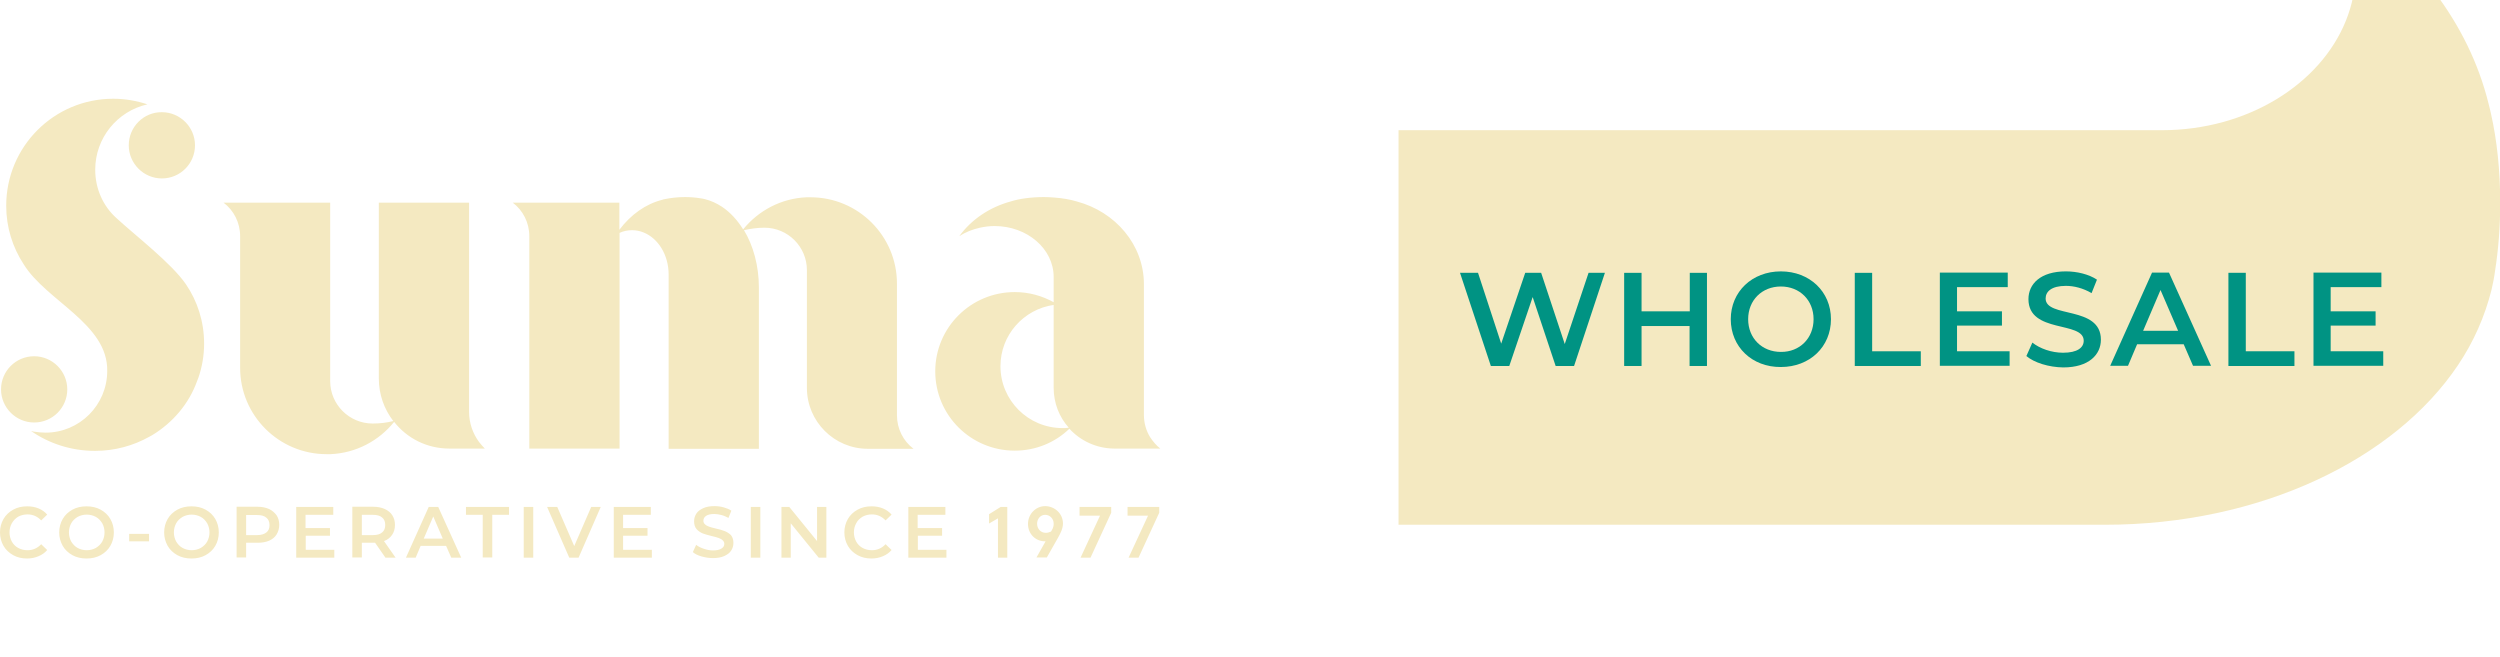
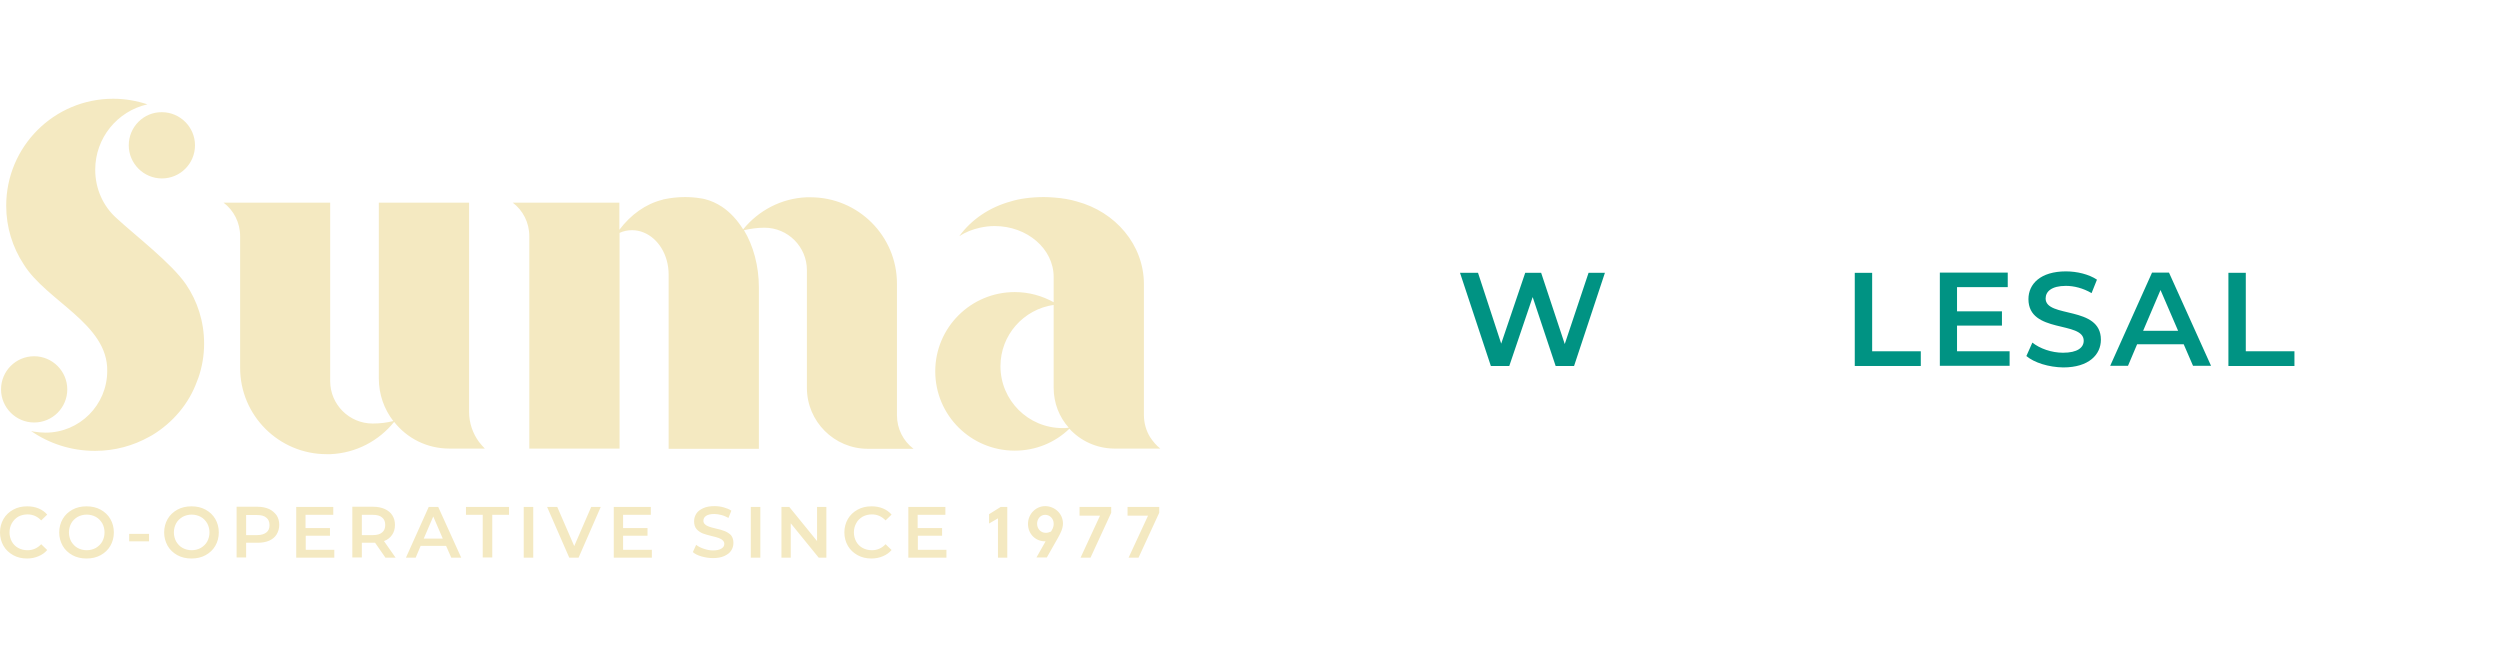
<svg xmlns="http://www.w3.org/2000/svg" xmlns:xlink="http://www.w3.org/1999/xlink" version="1.1" id="Layer_1" x="0px" y="0px" viewBox="0 0 1207.7 317.5" style="enable-background:new 0 0 1207.7 317.5;" xml:space="preserve">
  <style type="text/css">
	.st0{fill:#009383;}
	.st1{fill:#F4E9C1;}
	.st2{clip-path:url(#SVGID_00000018238531447754423830000007204000287799949482_);}
	.st3{clip-path:url(#SVGID_00000079465167255021013750000017088405345650414980_);}
	.st4{clip-path:url(#SVGID_00000021094431754233732730000003223675284919550609_);fill:#F4E9C1;}
	.st5{clip-path:url(#SVGID_00000062161746047016515670000016952490137896182963_);}
	.st6{clip-path:url(#SVGID_00000018213884749177411890000009015058144410881725_);}
	.st7{clip-path:url(#SVGID_00000088131658670258162120000005078087620763694499_);fill:#F4E9C1;}
</style>
  <path class="st1" d="M350.2,256.6c-1.2-0.5-2.7-0.9-4.5-1.3c-1.3-0.3-2.4-0.6-3.2-0.9c-0.8-0.3-1.4-0.6-1.9-1.1  c-0.5-0.4-0.8-1-0.8-1.7c0-1,0.4-1.8,1.3-2.4c0.9-0.6,2.2-0.9,4-0.9c1.1,0,2.2,0.2,3.4,0.5c1.2,0.3,2.3,0.8,3.4,1.4l1.4-3.5  c-1-0.7-2.3-1.2-3.7-1.6c-1.4-0.4-2.9-0.6-4.4-0.6c-2.2,0-4,0.3-5.5,1c-1.5,0.7-2.6,1.5-3.3,2.6c-0.7,1.1-1.1,2.3-1.1,3.7  c0,1.6,0.4,2.9,1.2,3.8c0.8,0.9,1.8,1.6,3,2.1c1.2,0.4,2.7,0.9,4.5,1.3c1.3,0.3,2.4,0.6,3.2,0.9c0.8,0.3,1.4,0.6,1.9,1.1  c0.5,0.5,0.8,1,0.8,1.7c0,1-0.4,1.7-1.4,2.3c-0.9,0.6-2.3,0.9-4.1,0.9c-1.5,0-2.9-0.3-4.4-0.8c-1.5-0.5-2.7-1.1-3.7-1.9l-1.6,3.5  c1,0.9,2.4,1.6,4.2,2.1c1.8,0.5,3.6,0.8,5.5,0.8c2.1,0,4-0.3,5.5-1c1.5-0.7,2.6-1.5,3.3-2.6c0.7-1.1,1.1-2.3,1.1-3.7  c0-1.6-0.4-2.8-1.2-3.8C352.4,257.8,351.4,257.1,350.2,256.6 M394.8,261.5l-13.5-16.6h-3.8v24.5h4.5v-16.6l13.5,16.6h3.7v-24.5h-4.5  V261.5z M362.7,269.4h4.6v-24.5h-4.6V269.4z M301,258.8h11.8v-3.7H301v-6.4h13.4v-3.8h-17.9v24.5h18.4v-3.8H301V258.8z M277.4,263.8  l-8.2-18.9h-4.9l10.7,24.5h4.5l10.7-24.5h-4.6L277.4,263.8z M225.1,248.7h8.1v20.6h4.6v-20.6h8.1v-3.8h-20.8V248.7z M253,269.4h4.6  v-24.5H253V269.4z M416.7,249.6c1.3-0.7,2.8-1.1,4.5-1.1c2.6,0,4.8,1,6.6,2.9l2.9-2.8c-1.1-1.3-2.5-2.3-4.2-3c-1.7-0.7-3.5-1-5.5-1  c-2.5,0-4.7,0.5-6.7,1.6c-2,1.1-3.6,2.6-4.7,4.5s-1.7,4.1-1.7,6.5c0,2.4,0.6,4.6,1.7,6.5c1.1,1.9,2.7,3.4,4.7,4.5  c2,1.1,4.2,1.6,6.7,1.6c2,0,3.9-0.4,5.5-1.1c1.7-0.7,3.1-1.7,4.2-3l-2.9-2.8c-1.8,1.9-4,2.9-6.6,2.9c-1.7,0-3.2-0.4-4.5-1.1  c-1.3-0.7-2.4-1.8-3.1-3.1c-0.7-1.3-1.1-2.8-1.1-4.4c0-1.7,0.4-3.1,1.1-4.4C414.3,251.4,415.4,250.4,416.7,249.6 M204.7,260.2  l4.6-10.7l4.6,10.7H204.7z M207.1,244.9l-11,24.5h4.7l2.4-5.7h12.3l2.5,5.7h4.8l-11.1-24.5H207.1z M544.6,249.1h10l-9.4,20.3h4.8  l10-21.7v-2.8h-15.3V249.1z M521.4,249.1h10l-9.4,20.3h4.8l10-21.7v-2.8h-15.3V249.1z M513.3,206.8c-16.6,0-30-13.4-30-29.9  c0-15.1,11.2-27.5,25.7-29.6v40c0,7.4,2.7,14.2,7.3,19.3C515.3,206.8,514.3,206.8,513.3,206.8 M555.6,211.2c-1.9-3.1-3-6.8-3-10.7  v-63.2c0-19-13.7-35-32.5-40c-3-0.9-6.8-1.6-11.1-1.9c-1.5-0.1-3.1-0.2-4.7-0.2c-6.2,0-11.9,0.8-16,2.1  c-10.3,2.8-19.1,8.8-24.9,16.8c2.9-1.9,6.3-3.3,10-4.1c2.3-0.5,4.6-0.8,7.1-0.8c15.7,0,28.5,11,28.5,24.6V146  c-5.6-3.1-11.9-4.9-18.8-4.9c-21.2,0-38.4,17.1-38.4,38.3s17.2,38.3,38.4,38.3c10.3,0,19.6-4,26.4-10.6c5.3,5.8,13,9.5,21.5,9.6  h22.4C558.6,215.2,557,213.3,555.6,211.2 M443.3,258.8h11.8v-3.7h-11.8v-6.4h13.4v-3.8h-17.9v24.5h18.4v-3.8h-13.8V258.8z   M477.8,248.4v4.5l4.3-2.5v19h4.5v-24.5h-3.2L477.8,248.4z M507.7,256.8c-0.9,0.4-1.7,0.6-2.5,0.6c-2.5,0-4.2-2-4.2-4.4  c0-2.3,1.6-4.3,3.9-4.3c2.3,0,4.1,1.9,4.1,4.2C509.1,254.6,508.3,255.9,507.7,256.8 M504.9,244.5c-4.5,0-8.3,3.8-8.3,8.6  c0,4.9,3.7,8.4,8.2,8.4h0.3l-4.4,7.8h5l5.5-9.7c1.2-2.2,2.3-4.3,2.3-6.8C513.4,247.8,509.2,244.5,504.9,244.5 M389.8,130.5v49.9l0,7  c0,16.2,13.2,29.4,29.4,29.4h22.1c-4.9-3.7-8-9.6-8-16.2v-63.6c0-23-18.7-41.7-41.8-41.7c-0.6,0-1.2,0-1.8,0  c-12.4,0.5-23.4,6.5-30.7,15.5c-2.8-4.5-6.3-8.3-10.2-10.9c-2.6-1.7-5.4-3-8.3-3.7c-0.7-0.2-1.4-0.3-2.1-0.4  c-2.3-0.4-4.9-0.6-7.5-0.6c-3.6,0-6.9,0.4-9.8,1c-0.2,0-0.3,0.1-0.5,0.1c-0.2,0-0.4,0.1-0.6,0.2c-8.1,2-15.3,7.2-20.8,14.5V97.9  h-51.5c4.9,3.7,8,9.6,8,16.2v102.6h43.6V112.5c1.9-0.9,3.9-1.3,6.1-1.3c1.9,0,3.8,0.4,5.5,1.1c7,2.8,12.1,10.8,12.1,20.3v84.2h43.6  v-77.9c0-10.5-2.7-20.2-7.2-27.7c3.1-0.7,6.4-1.2,9.9-1.2C380.6,110,389.8,119.2,389.8,130.5 M100.1,261.6c-0.7,1.3-1.8,2.3-3.1,3.1  c-1.3,0.7-2.8,1.1-4.4,1.1c-1.6,0-3.1-0.4-4.4-1.1c-1.3-0.7-2.3-1.8-3.1-3.1c-0.7-1.3-1.1-2.8-1.1-4.4c0-1.6,0.4-3.1,1.1-4.4  c0.7-1.3,1.8-2.3,3.1-3.1c1.3-0.7,2.8-1.1,4.4-1.1c1.6,0,3.1,0.4,4.4,1.1c1.3,0.7,2.3,1.8,3.1,3.1c0.7,1.3,1.1,2.8,1.1,4.4  C101.2,258.8,100.8,260.3,100.1,261.6 M99.3,246.2c-2-1.1-4.3-1.6-6.8-1.6c-2.5,0-4.8,0.5-6.8,1.6c-2,1.1-3.6,2.6-4.7,4.5  c-1.1,1.9-1.7,4.1-1.7,6.5c0,2.4,0.6,4.5,1.7,6.5c1.1,1.9,2.7,3.4,4.7,4.5c2,1.1,4.3,1.6,6.8,1.6c2.5,0,4.8-0.5,6.8-1.6  c2-1.1,3.6-2.6,4.7-4.5c1.1-1.9,1.7-4.1,1.7-6.5c0-2.4-0.6-4.6-1.7-6.5C102.9,248.8,101.3,247.3,99.3,246.2 M62.4,261.5H72v-3.6  h-9.6V261.5z M95.2,184.1c0.2-0.4,0.3-0.9,0.5-1.3c0-0.1,0-0.1,0.1-0.2c1.8-5.2,2.8-10.8,2.8-16.6c0-10.6-3.2-20.5-8.8-28.7  c-7-10.2-24.4-23.5-33.5-31.9C49.9,99.7,46,91.3,46,82c0-15.4,10.7-28.3,25.2-31.6c-5.2-1.7-10.7-2.7-16.5-2.7  c-28.6,0-51.7,23.1-51.7,51.7c0,10.4,3.1,20.1,8.4,28.2c10.9,17.8,40.8,28.8,40.4,51.6c0,16.4-13.3,29.8-29.8,29.8  c-1.9,0-3.8-0.2-5.7-0.5c-0.4-0.1-0.9-0.2-1.3-0.3c8.6,6,19.3,9.6,30.8,9.6c0.1,0,0.1,0,0.2,0c9.5,0,18.4-2.5,26.1-6.8  c0.4-0.2,0.8-0.4,1.1-0.6c0.1,0,0.2-0.1,0.2-0.1C83.5,204.2,91.3,195,95.2,184.1 M8.8,249.6c1.3-0.7,2.8-1.1,4.5-1.1  c2.6,0,4.8,1,6.6,2.9l2.9-2.8c-1.1-1.3-2.5-2.3-4.2-3c-1.7-0.7-3.5-1-5.5-1c-2.5,0-4.7,0.5-6.7,1.6c-2,1.1-3.6,2.6-4.7,4.5  c-1.1,1.9-1.7,4.1-1.7,6.5c0,2.4,0.6,4.6,1.7,6.5c1.1,1.9,2.7,3.4,4.7,4.5c2,1.1,4.2,1.6,6.7,1.6c2,0,3.9-0.4,5.5-1.1  c1.7-0.7,3.1-1.7,4.2-3l-2.9-2.8c-1.8,1.9-4,2.9-6.6,2.9c-1.7,0-3.2-0.4-4.5-1.1c-1.3-0.7-2.4-1.8-3.1-3.1c-0.7-1.3-1.1-2.8-1.1-4.4  c0-1.7,0.4-3.1,1.1-4.4C6.5,251.4,7.5,250.4,8.8,249.6 M16.5,204.1c8.9,0,16-7.2,16-16c0-8.8-7.2-16-16-16c-8.9,0-16,7.2-16,16  C0.5,196.9,7.7,204.1,16.5,204.1 M49.4,261.6c-0.7,1.3-1.8,2.3-3.1,3.1c-1.3,0.7-2.8,1.1-4.4,1.1c-1.6,0-3.1-0.4-4.4-1.1  c-1.3-0.7-2.3-1.8-3.1-3.1c-0.7-1.3-1.1-2.8-1.1-4.4c0-1.6,0.4-3.1,1.1-4.4c0.7-1.3,1.8-2.3,3.1-3.1c1.3-0.7,2.8-1.1,4.4-1.1  c1.6,0,3.1,0.4,4.4,1.1c1.3,0.7,2.3,1.8,3.1,3.1c0.7,1.3,1.1,2.8,1.1,4.4C50.5,258.8,50.1,260.3,49.4,261.6 M48.6,246.2  c-2-1.1-4.3-1.6-6.8-1.6c-2.5,0-4.8,0.5-6.8,1.6c-2,1.1-3.6,2.6-4.7,4.5c-1.1,1.9-1.7,4.1-1.7,6.5c0,2.4,0.6,4.5,1.7,6.5  c1.1,1.9,2.7,3.4,4.7,4.5c2,1.1,4.3,1.6,6.8,1.6c2.5,0,4.8-0.5,6.8-1.6c2-1.1,3.6-2.6,4.7-4.5c1.1-1.9,1.7-4.1,1.7-6.5  c0-2.4-0.6-4.6-1.7-6.5C52.2,248.8,50.6,247.3,48.6,246.2 M62.2,70.2c0,8.8,7.2,16,16,16c8.9,0,16-7.2,16-16s-7.2-16-16-16  C69.4,54.1,62.2,61.3,62.2,70.2 M147.6,258.8h11.8v-3.7h-11.8v-6.4H161v-3.8h-17.9v24.5h18.4v-3.8h-13.8V258.8z M180.1,258.5h-5.3  v-9.8h5.3c2,0,3.5,0.4,4.5,1.3c1,0.8,1.5,2,1.5,3.6s-0.5,2.8-1.5,3.6C183.6,258.1,182.1,258.5,180.1,258.5 M189.4,258.4  c0.9-1.3,1.4-2.9,1.4-4.8c0-1.8-0.4-3.3-1.3-4.7c-0.8-1.3-2.1-2.3-3.6-3c-1.6-0.7-3.4-1.1-5.6-1.1h-10.1v24.5h4.6v-7.1h5.5  c0.4,0,0.7,0,0.9,0l5,7.2h4.9l-5.6-8C187.3,260.7,188.5,259.7,189.4,258.4 M234.2,216.7c-1-1-1.9-2.1-2.8-3.2  c-3-4.1-4.8-9.1-4.8-14.6V97.9h-43.6v84.9c0,7.8,2.6,14.9,7,20.6c-3.1,0.8-6.5,1.2-10,1.2c-11.3,0-20.5-9.2-20.5-20.5V97.9H108  c4.9,3.7,8,9.6,8,16.2v63.6c0,23,18.7,41.7,41.8,41.7c0.6,0,1.2,0,1.8,0c12.4-0.5,23.5-6.5,30.8-15.6c6.2,7.9,15.8,12.9,26.7,12.9  H234.2z M128.7,257.2c-1,0.8-2.5,1.3-4.5,1.3h-5.3v-9.7h5.3c2,0,3.5,0.4,4.5,1.3c1,0.8,1.5,2,1.5,3.6S129.7,256.4,128.7,257.2   M130,245.9c-1.6-0.7-3.4-1.1-5.6-1.1h-10.1v24.5h4.6v-7.1h5.5c2.1,0,4-0.3,5.6-1c1.6-0.7,2.8-1.7,3.6-3c0.8-1.3,1.3-2.9,1.3-4.6  c0-1.8-0.4-3.3-1.3-4.7C132.7,247.7,131.5,246.6,130,245.9" />
  <g>
    <defs>
      <rect id="SVGID_00000070803269737969054410000015785035454650387903_" x="622.7" y="0" width="935.2" height="317.5" />
    </defs>
    <clipPath id="SVGID_00000134252228713368938210000014511025467750494903_">
      <use xlink:href="#SVGID_00000070803269737969054410000015785035454650387903_" style="overflow:visible;" />
    </clipPath>
    <g style="clip-path:url(#SVGID_00000134252228713368938210000014511025467750494903_);">
      <g>
        <defs>
          <rect id="SVGID_00000021077173674720829490000013555260581048949160_" x="675.6" y="-47.6" width="532.1" height="301.1" />
        </defs>
        <clipPath id="SVGID_00000068666062177040262220000008789041831184435638_">
          <use xlink:href="#SVGID_00000021077173674720829490000013555260581048949160_" style="overflow:visible;" />
        </clipPath>
        <g style="clip-path:url(#SVGID_00000068666062177040262220000008789041831184435638_);">
          <defs>
-             <rect id="SVGID_00000034794817758809545810000011665309447593400965_" x="675.6" y="-47.6" width="532.1" height="301.1" />
-           </defs>
+             </defs>
          <clipPath id="SVGID_00000150080109356794359820000009817431484565252257_">
            <use xlink:href="#SVGID_00000034794817758809545810000011665309447593400965_" style="overflow:visible;" />
          </clipPath>
-           <path style="clip-path:url(#SVGID_00000150080109356794359820000009817431484565252257_);fill:#F4E9C1;" d="M1187.4,176.4      c-30.6,45.6-95.5,77.1-170.6,77.1H675.6V62.9h98h63.4h207.3c41.5,0,76.7-22.3,89-53c3-7.5,4.7-15.6,4.7-23.9      c0-12.1-3.5-23.4-9.5-33.6c37.5,24.4,64.1,58.7,73.7,97.8c0.2,0.9,0.5,1.9,0.7,2.8c0.2,0.7,0.3,1.4,0.5,2.2      c2.8,12.5,4.4,27.1,4.4,42.8c0,11.7-0.9,22.8-2.5,32.9c-0.4,3.1-1,6.1-1.7,9.1C1200.4,152.8,1195,165.1,1187.4,176.4" />
        </g>
      </g>
    </g>
  </g>
  <g>
    <path class="st0" d="M775.3,131.8l-14.9,45h-8.9l-11.1-33.3l-11.3,33.3h-8.9l-14.9-45h8.7l11.2,34.2l11.6-34.2h7.7l11.4,34.4   l11.5-34.4H775.3z" />
-     <path class="st0" d="M824.6,131.8v45h-8.4v-19.3H793v19.3h-8.4v-45h8.4v18.6h23.3v-18.6H824.6z" />
-     <path class="st0" d="M836.1,154.2c0-13.3,10.3-23.1,24.2-23.1c13.9,0,24.2,9.8,24.2,23.1c0,13.4-10.3,23.1-24.2,23.1   C846.4,177.4,836.1,167.6,836.1,154.2z M876.1,154.2c0-9.2-6.7-15.8-15.8-15.8c-9.1,0-15.8,6.6-15.8,15.8c0,9.2,6.7,15.8,15.8,15.8   C869.4,170.1,876.1,163.4,876.1,154.2z" />
    <path class="st0" d="M896,131.8h8.4v37.9h23.5v7.1H896V131.8z" />
    <path class="st0" d="M970.8,169.7v7h-33.7v-45h32.8v7h-24.5v11.7h21.7v6.9h-21.7v12.4H970.8z" />
    <path class="st0" d="M978.9,172l2.9-6.5c3.6,2.9,9.3,4.9,14.8,4.9c7,0,10-2.5,10-5.8c0-9.7-26.7-3.3-26.7-20.1   c0-7.3,5.8-13.4,18.1-13.4c5.4,0,11.1,1.4,15,4l-2.6,6.5c-4.1-2.4-8.5-3.5-12.4-3.5c-6.9,0-9.8,2.7-9.8,6.1   c0,9.6,26.7,3.3,26.7,19.9c0,7.2-5.8,13.4-18.2,13.4C989.7,177.4,982.7,175.2,978.9,172z" />
    <path class="st0" d="M1054.9,166.3h-22.5l-4.4,10.4h-8.6l20.2-45h8.2l20.3,45h-8.7L1054.9,166.3z M1052.2,159.8l-8.5-19.7   l-8.4,19.7H1052.2z" />
    <path class="st0" d="M1076.5,131.8h8.4v37.9h23.5v7.1h-31.9V131.8z" />
-     <path class="st0" d="M1151.3,169.7v7h-33.7v-45h32.8v7h-24.5v11.7h21.7v6.9h-21.7v12.4H1151.3z" />
  </g>
</svg>